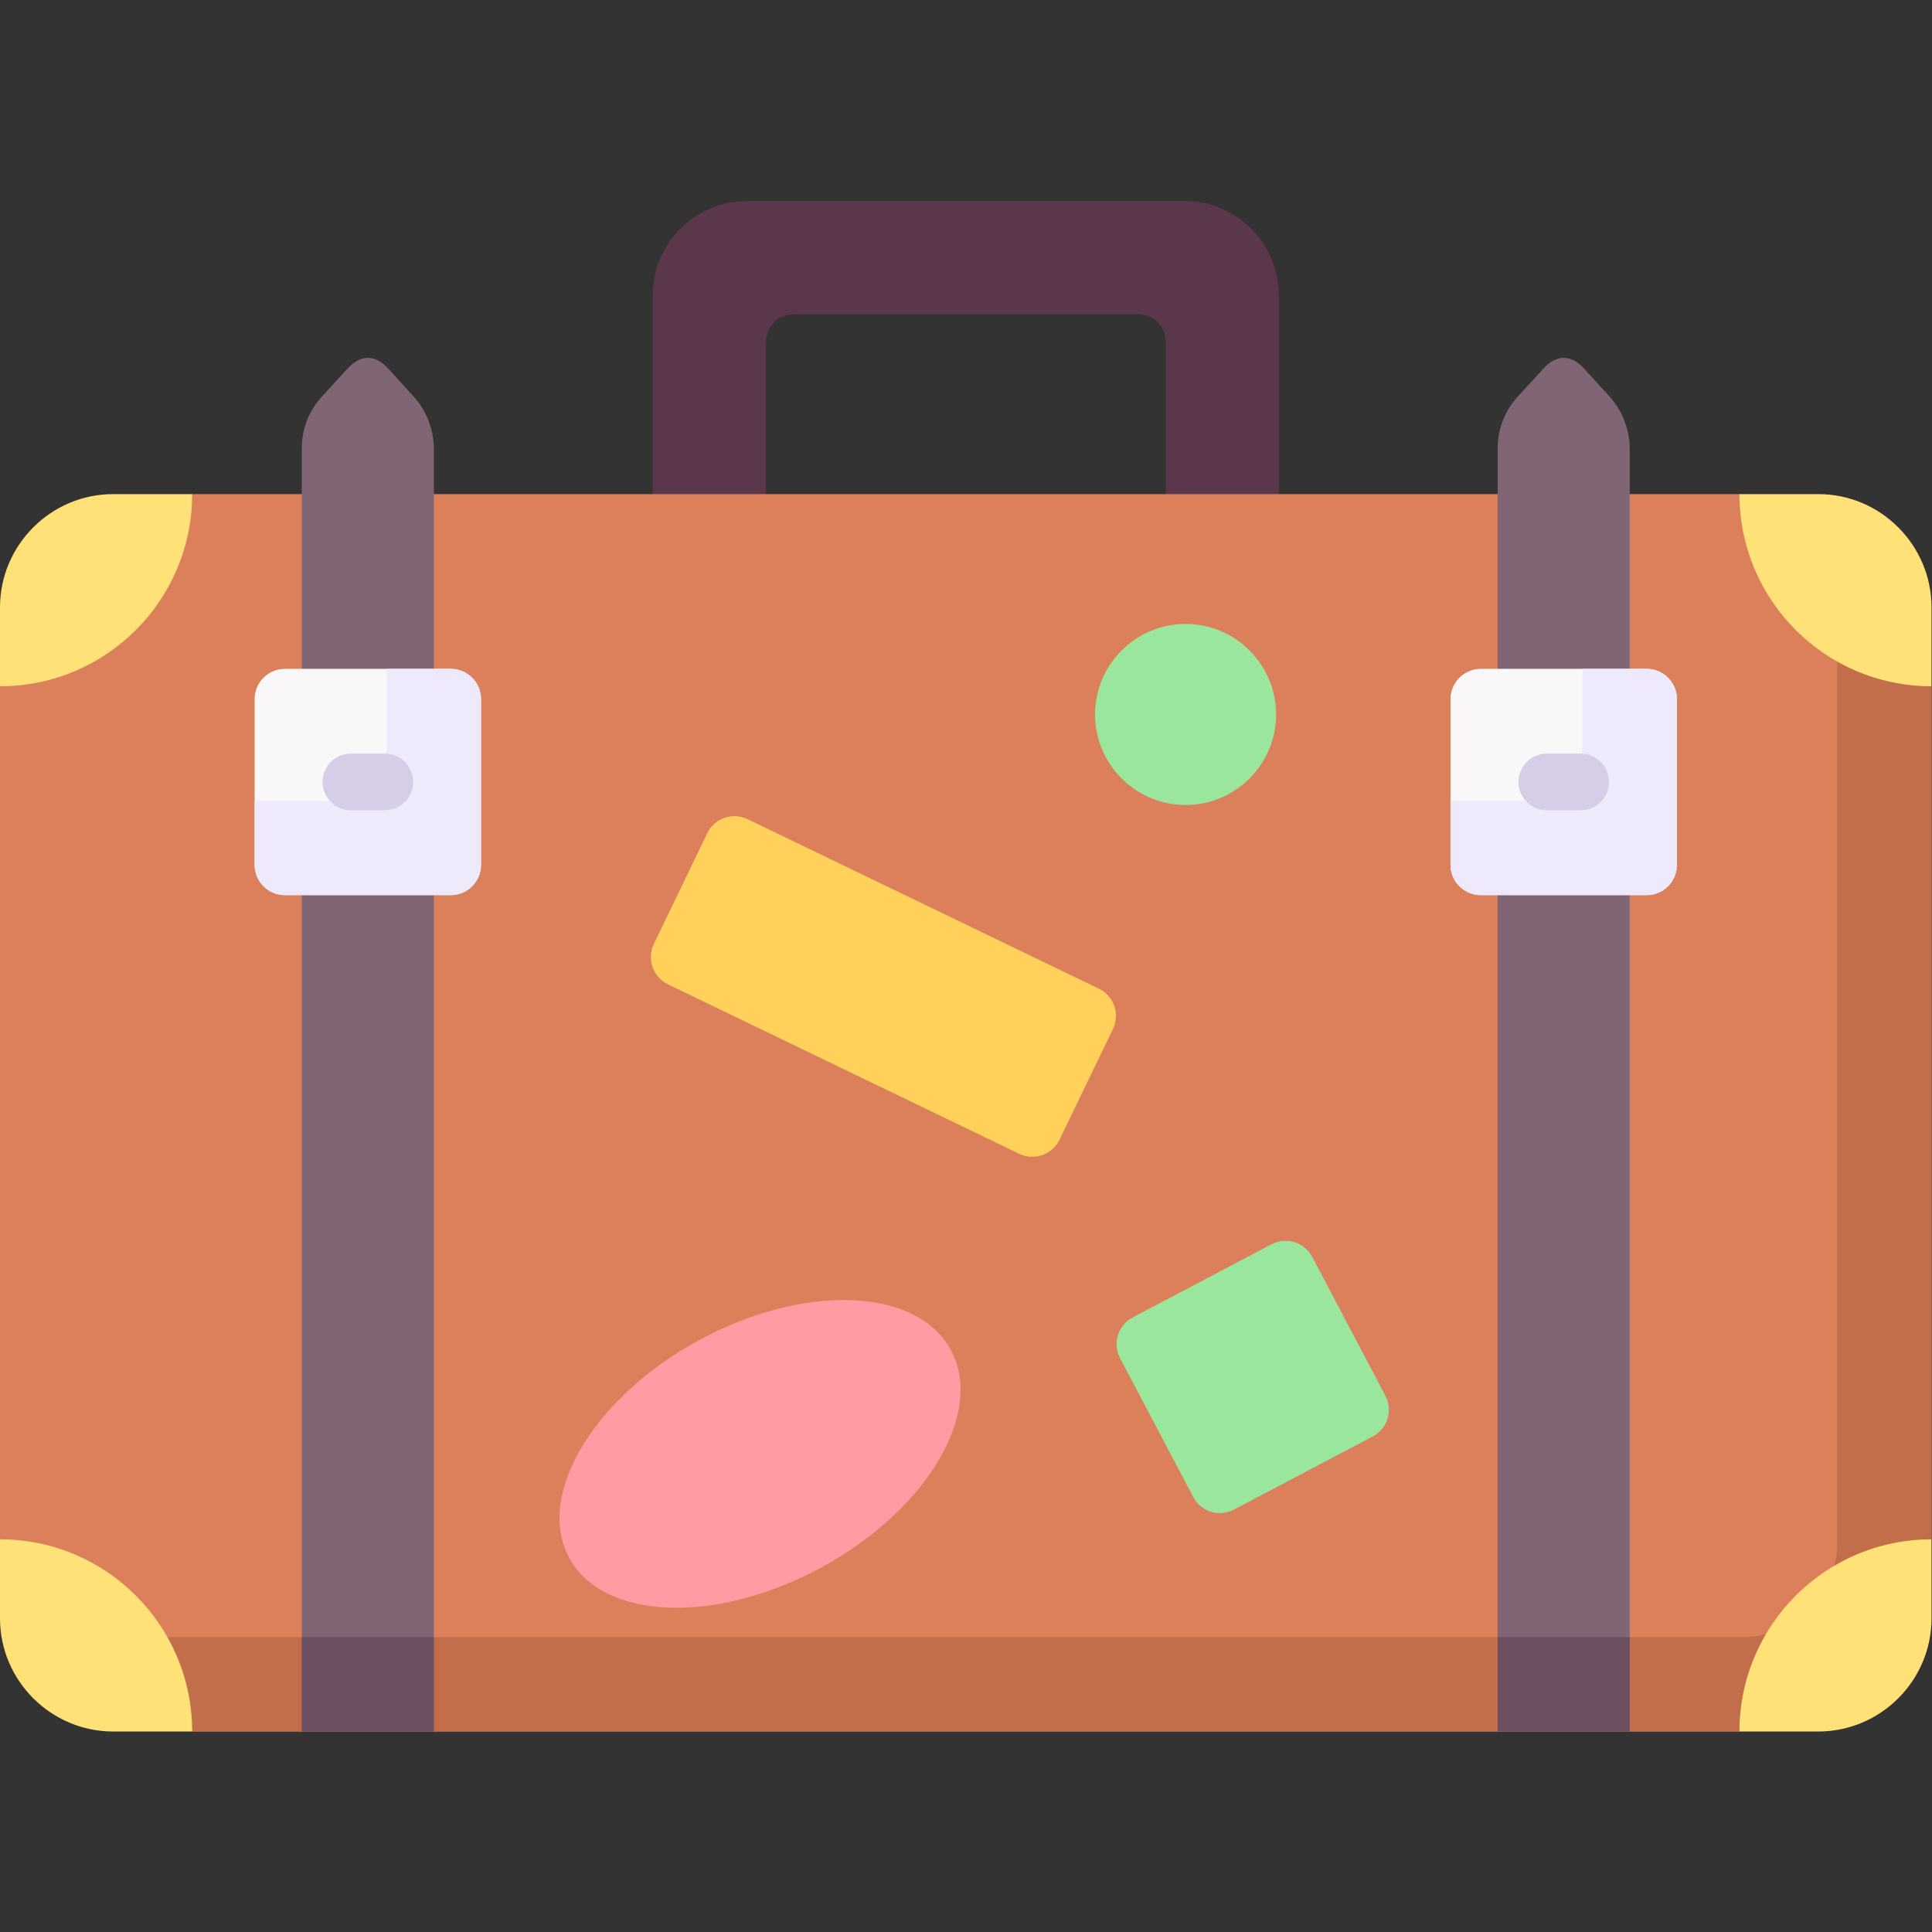
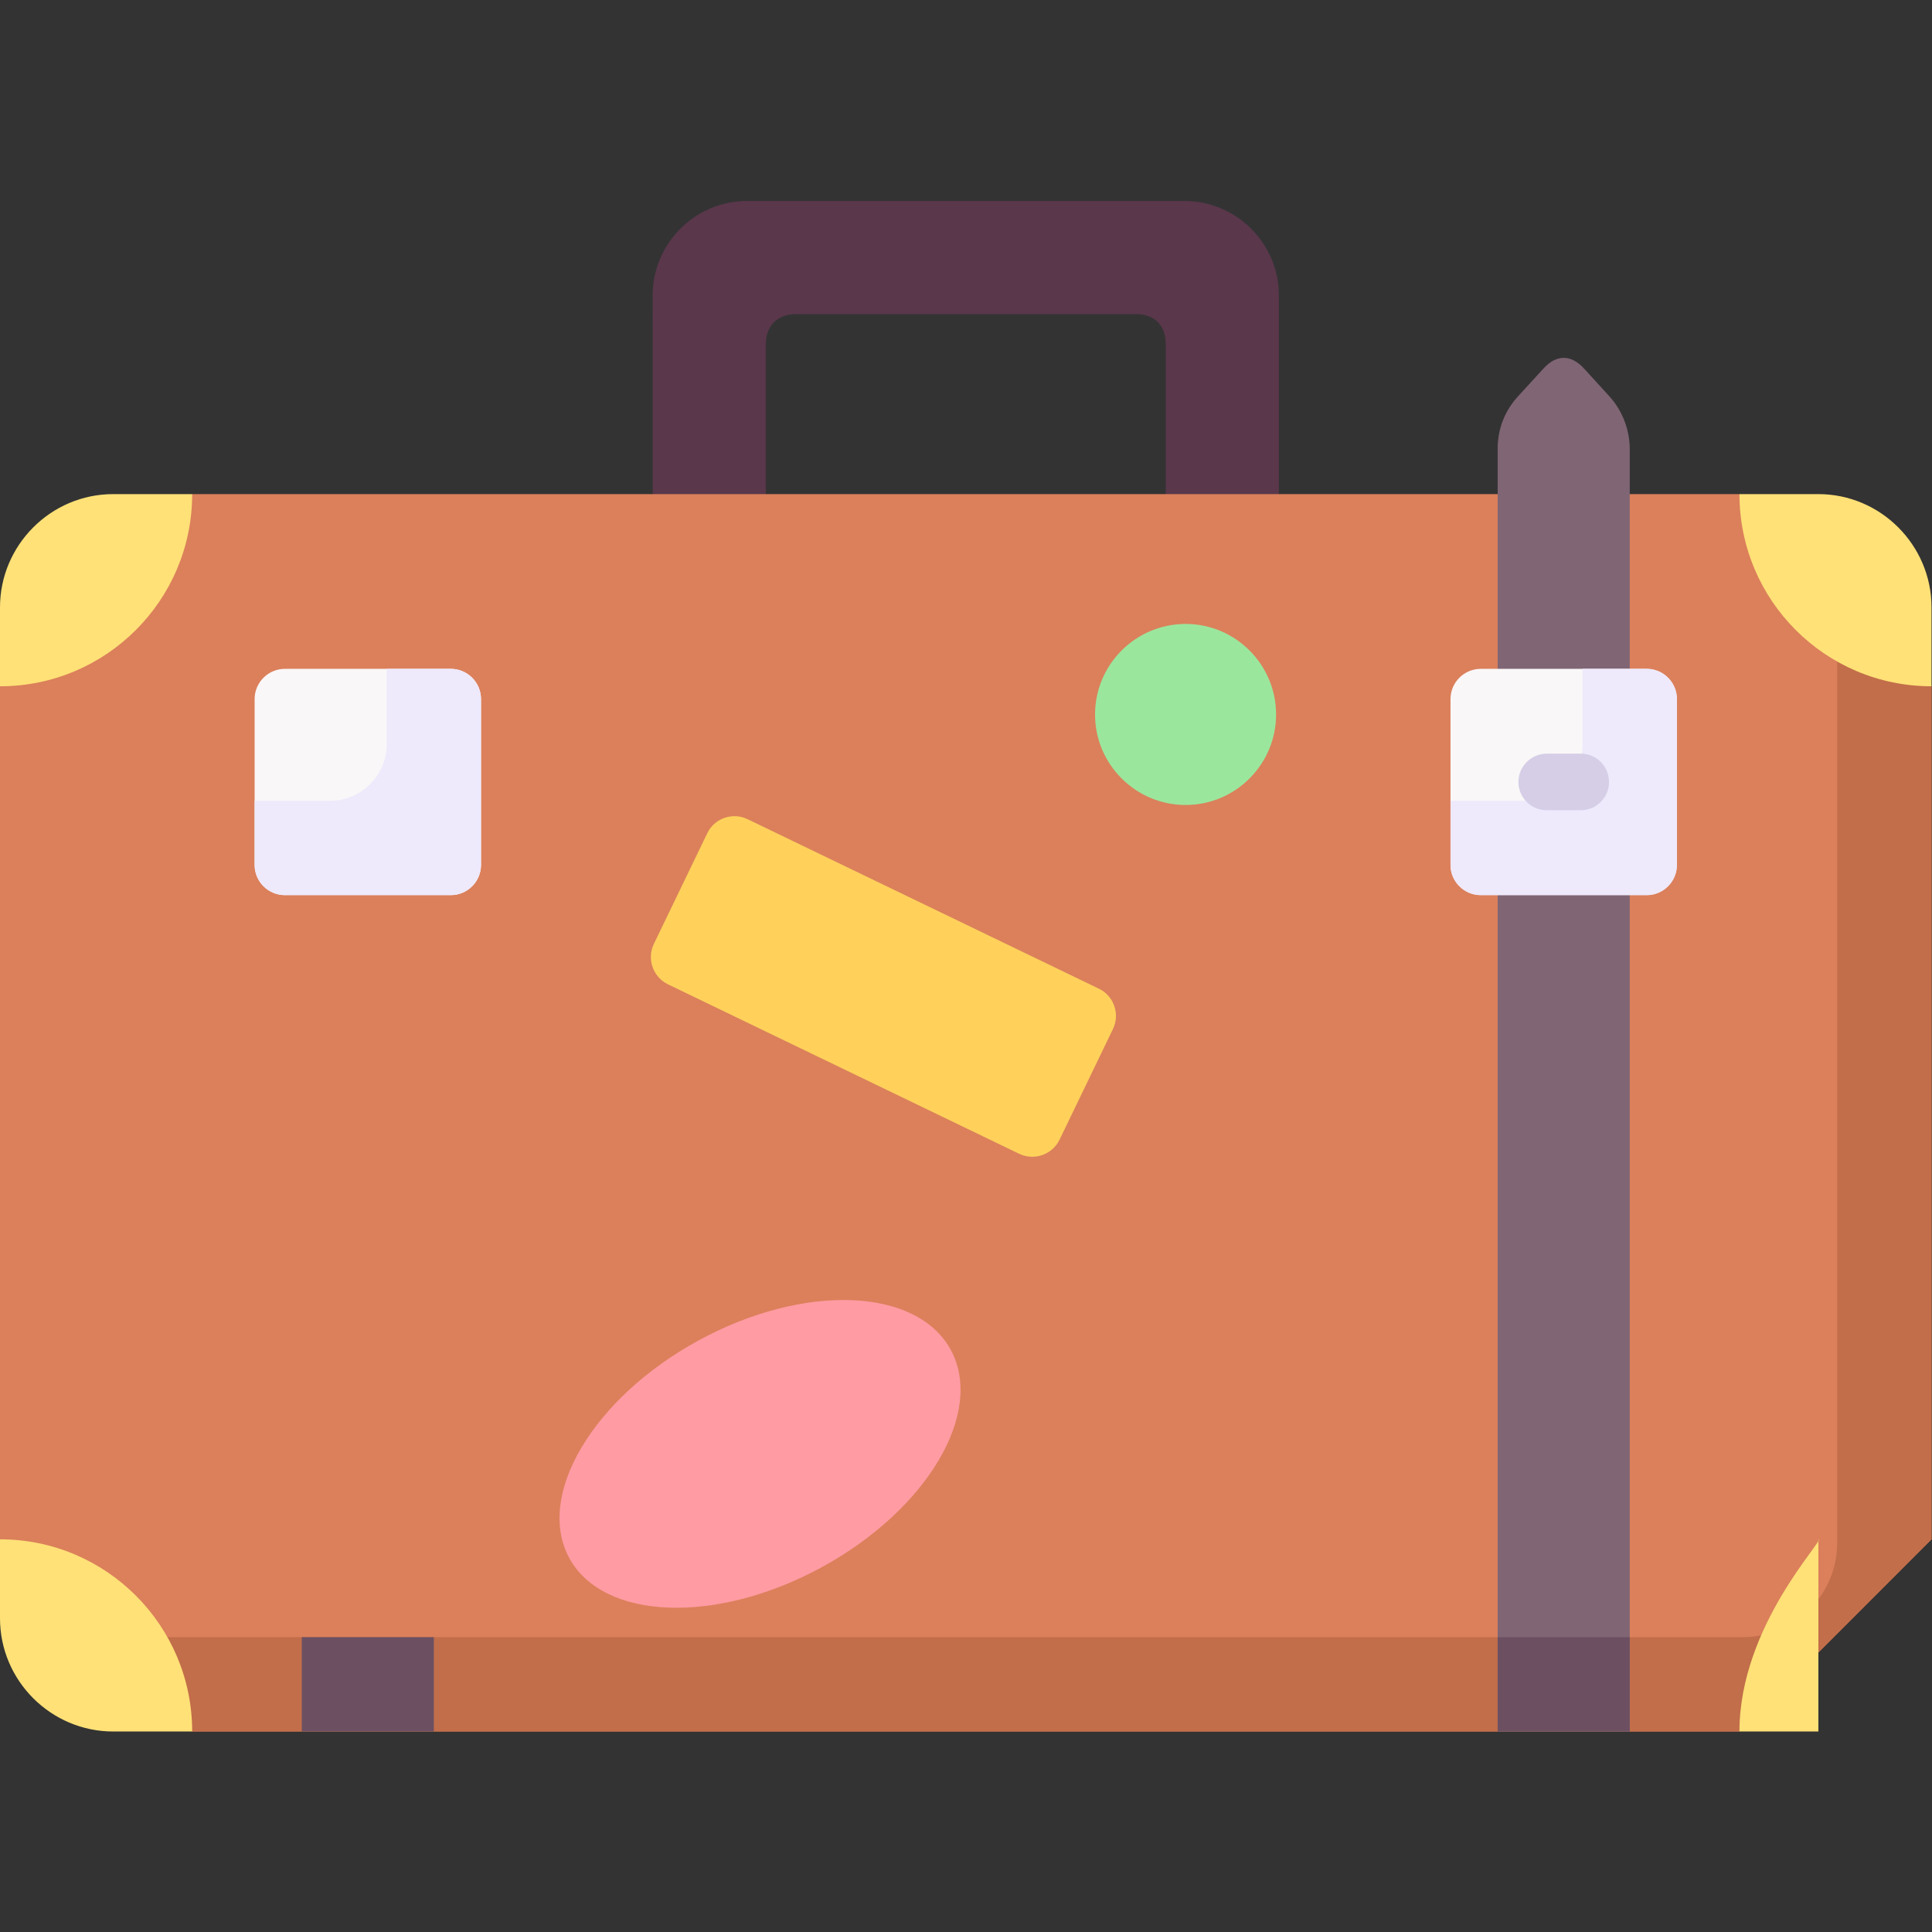
<svg xmlns="http://www.w3.org/2000/svg" version="1.1" id="svg1092" xml:space="preserve" width="682.667" height="682.667" viewBox="0 0 682.667 682.667">
  <rect x="0" y="0" width="682.667" height="682.667" fill="#333333" stroke="none" />
  <defs id="defs1096">
    <clipPath clipPathUnits="userSpaceOnUse" id="clipPath1106">
      <path d="M 0,512 H 512 V 0 H 0 Z" id="path1104" />
    </clipPath>
  </defs>
  <g id="g1098" transform="matrix(1.333,0,0,-1.333,0,682.667)">
    <g id="g1100">
      <g id="g1102" clip-path="url(#clipPath1106)">
        <g id="g1108" transform="translate(211.014,428.859)">
          <path d="m 0,0 h 90.002 c 5.215,0 7.993,-3.118 7.993,-8.022 v -44.703 h 29.991 V 4.989 c 0,13.748 -11.254,25.002 -25.002,25.002 H -13.012 c -13.748,0 -25.001,-11.254 -25.001,-25.002 V -52.725 H -8.022 V -8.022 C -8.022,-3.033 -4.904,0 0,0" style="fill:#5a374b;fill-opacity:1;fill-rule:evenodd;stroke:none" id="path1110" />
        </g>
        <g id="g1112" transform="translate(461.089,381.151)">
          <path d="m 0,0 h -410.149 l -50.94,-50.939 V -277.062 L -410.149,-328 H 0 l 50.911,50.938 v 226.123 z" style="fill:#db805b;fill-opacity:1;fill-rule:evenodd;stroke:none" id="path1114" />
        </g>
        <g id="g1116" transform="translate(486.998,355.213)">
          <path d="m 0,0 v -252.06 c 0,-13.748 -11.225,-25.001 -25.003,-25.001 h -436.058 l 25.002,-25.002 h 410.15 l 50.911,50.939 v 226.123 z" style="fill:#c26e4a;fill-opacity:1;fill-rule:evenodd;stroke:none" id="path1118" />
        </g>
        <g id="g1120" transform="translate(115.003,393.142)">
-           <path d="M 0,0 V -339.991 H -35.008 V 0 c 0,5.556 2.013,10.205 5.386,13.918 l 6.746,7.371 c 3.431,3.77 7.285,3.798 10.772,0 l 6.718,-7.371 C -1.871,10.063 0,4.932 0,0" style="fill:#806574;fill-opacity:1;fill-rule:evenodd;stroke:none" id="path1122" />
-         </g>
+           </g>
        <g id="g1124" transform="translate(432.005,393.142)">
          <path d="M 0,0 V -339.991 H -35.008 V 0 c 0,5.556 2.013,10.205 5.386,13.918 l 6.747,7.371 c 3.43,3.77 7.285,3.798 10.771,0 l 6.718,-7.371 C -1.871,10.063 0,4.932 0,0" style="fill:#806574;fill-opacity:1;fill-rule:evenodd;stroke:none" id="path1126" />
        </g>
        <g id="g1128" transform="translate(185.076,156.758)">
          <path d="M 0,0 C 27.893,15.25 57.885,14.173 66.927,-2.41 75.998,-18.993 60.72,-44.788 32.798,-60.039 4.876,-75.29 -25.087,-74.212 -34.157,-57.658 -43.2,-41.075 -27.921,-15.279 0,0" style="fill:#ff9ba3;fill-opacity:1;fill-rule:evenodd;stroke:none" id="path1130" />
        </g>
        <g id="g1132" transform="translate(300.25,162.909)">
-           <path d="m 0,0 36.793,19.389 c 3.884,2.069 8.76,0.567 10.801,-3.345 L 66.982,-20.75 c 2.07,-3.884 0.567,-8.759 -3.344,-10.8 L 26.844,-50.939 c -3.883,-2.069 -8.759,-0.567 -10.8,3.345 L -3.346,-10.8 C -5.415,-6.917 -3.913,-2.041 0,0" style="fill:#9be69d;fill-opacity:1;fill-rule:evenodd;stroke:none" id="path1134" />
-         </g>
+           </g>
        <g id="g1136" transform="translate(198.172,294.977)">
          <path d="m 0,0 93.119,-44.929 c 3.969,-1.9 5.642,-6.718 3.742,-10.658 L 82.688,-84.955 c -1.927,-3.968 -6.718,-5.641 -10.687,-3.742 l -93.118,44.93 c -3.969,1.928 -5.642,6.718 -3.742,10.686 l 14.172,29.368 C -8.787,0.255 -3.968,1.928 0,0" style="fill:#ffd15b;fill-opacity:1;fill-rule:evenodd;stroke:none" id="path1138" />
        </g>
        <g id="g1140" transform="translate(314.281,298.747)">
          <path d="m 0,0 c 13.209,0 23.981,10.771 23.981,23.981 0,13.238 -10.772,24.01 -23.981,24.01 -13.238,0 -24.011,-10.772 -24.011,-24.01 C -24.011,10.771 -13.238,0 0,0" style="fill:#9be69d;fill-opacity:1;fill-rule:evenodd;stroke:none" id="path1142" />
        </g>
        <g id="g1144" transform="translate(29.99,381.151)">
          <path d="m 0,0 c -16.497,0 -29.99,-13.521 -29.99,-30.019 v -20.92 c 28.12,0 50.939,22.791 50.939,50.939 z" style="fill:#ffe177;fill-opacity:1;fill-rule:evenodd;stroke:none" id="path1146" />
        </g>
        <g id="g1148" transform="translate(29.99,53.15)">
          <path d="M 0,0 C -16.497,0 -29.99,13.493 -29.99,29.991 V 50.939 C -1.87,50.939 20.949,28.12 20.949,0 Z" style="fill:#ffe177;fill-opacity:1;fill-rule:evenodd;stroke:none" id="path1150" />
        </g>
        <g id="g1152" transform="translate(482.01,381.151)">
          <path d="m 0,0 c 16.497,0 29.99,-13.521 29.99,-30.019 v -20.92 c -28.12,0 -50.911,22.791 -50.911,50.939 z" style="fill:#ffe177;fill-opacity:1;fill-rule:evenodd;stroke:none" id="path1154" />
        </g>
        <g id="g1156" transform="translate(482.01,53.15)">
-           <path d="M 0,0 C 16.497,0 29.99,13.493 29.99,29.991 V 50.939 C 1.87,50.939 -20.921,28.12 -20.921,0 Z" style="fill:#ffe177;fill-opacity:1;fill-rule:evenodd;stroke:none" id="path1158" />
+           <path d="M 0,0 V 50.939 C 1.87,50.939 -20.921,28.12 -20.921,0 Z" style="fill:#ffe177;fill-opacity:1;fill-rule:evenodd;stroke:none" id="path1158" />
        </g>
        <g id="g1160" transform="translate(75.517,334.832)">
          <path d="m 0,0 h 43.993 c 4.394,0 7.994,-3.6 7.994,-7.994 v -43.994 c 0,-4.394 -3.6,-7.994 -7.994,-7.994 H 0 c -4.422,0 -8.022,3.6 -8.022,7.994 V -7.994 C -8.022,-3.6 -4.422,0 0,0" style="fill:#faf7f8;fill-opacity:1;fill-rule:evenodd;stroke:none" id="path1162" />
        </g>
        <g id="g1164" transform="translate(392.519,334.832)">
          <path d="m 0,0 h 43.994 c 4.394,0 7.993,-3.6 7.993,-7.994 v -43.994 c 0,-4.394 -3.599,-7.994 -7.993,-7.994 H 0 c -4.422,0 -8.022,3.6 -8.022,7.994 V -7.994 C -8.022,-3.6 -4.422,0 0,0" style="fill:#faf7f8;fill-opacity:1;fill-rule:evenodd;stroke:none" id="path1166" />
        </g>
        <g id="g1168" transform="translate(419.505,334.832)">
          <path d="m 0,0 h 17.008 c 4.393,0 7.993,-3.6 7.993,-7.994 v -43.994 c 0,-4.394 -3.6,-7.994 -7.993,-7.994 h -43.994 c -4.422,0 -8.023,3.6 -8.023,7.994 v 17.008 h 20.013 C -6.747,-34.98 0,-28.234 0,-19.985 Z" style="fill:#eee9fb;fill-opacity:1;fill-rule:evenodd;stroke:none" id="path1170" />
        </g>
        <g id="g1172" transform="translate(102.502,334.832)">
          <path d="m 0,0 h 17.008 c 4.393,0 7.994,-3.6 7.994,-7.994 v -43.994 c 0,-4.394 -3.601,-7.994 -7.994,-7.994 h -43.993 c -4.422,0 -8.023,3.6 -8.023,7.994 v 17.008 h 20.013 C -6.746,-34.98 0,-28.234 0,-19.985 Z" style="fill:#eee9fb;fill-opacity:1;fill-rule:evenodd;stroke:none" id="path1174" />
        </g>
        <g id="g1176" transform="translate(93.006,297.358)">
-           <path d="m 0,0 c -4.139,0 -7.512,3.345 -7.512,7.483 0,4.139 3.373,7.512 7.512,7.512 h 8.985 c 4.168,0 7.513,-3.373 7.513,-7.512 C 16.498,3.345 13.153,0 8.985,0 Z" style="fill:#d5cee6;fill-opacity:1;fill-rule:nonzero;stroke:none" id="path1178" />
-         </g>
+           </g>
        <g id="g1180" transform="translate(410.009,297.358)">
          <path d="m 0,0 c -4.139,0 -7.512,3.345 -7.512,7.483 0,4.139 3.373,7.512 7.512,7.512 h 9.014 c 4.138,0 7.483,-3.373 7.483,-7.512 C 16.497,3.345 13.152,0 9.014,0 Z" style="fill:#d5cee6;fill-opacity:1;fill-rule:nonzero;stroke:none" id="path1182" />
        </g>
        <path d="m 79.995,53.15 h 35.008 V 78.152 H 79.995 Z" style="fill:#6c5062;fill-opacity:1;fill-rule:evenodd;stroke:none" id="path1184" />
        <path d="m 396.997,53.15 h 35.008 v 25.002 h -35.008 z" style="fill:#6c5062;fill-opacity:1;fill-rule:evenodd;stroke:none" id="path1186" />
      </g>
    </g>
  </g>
</svg>